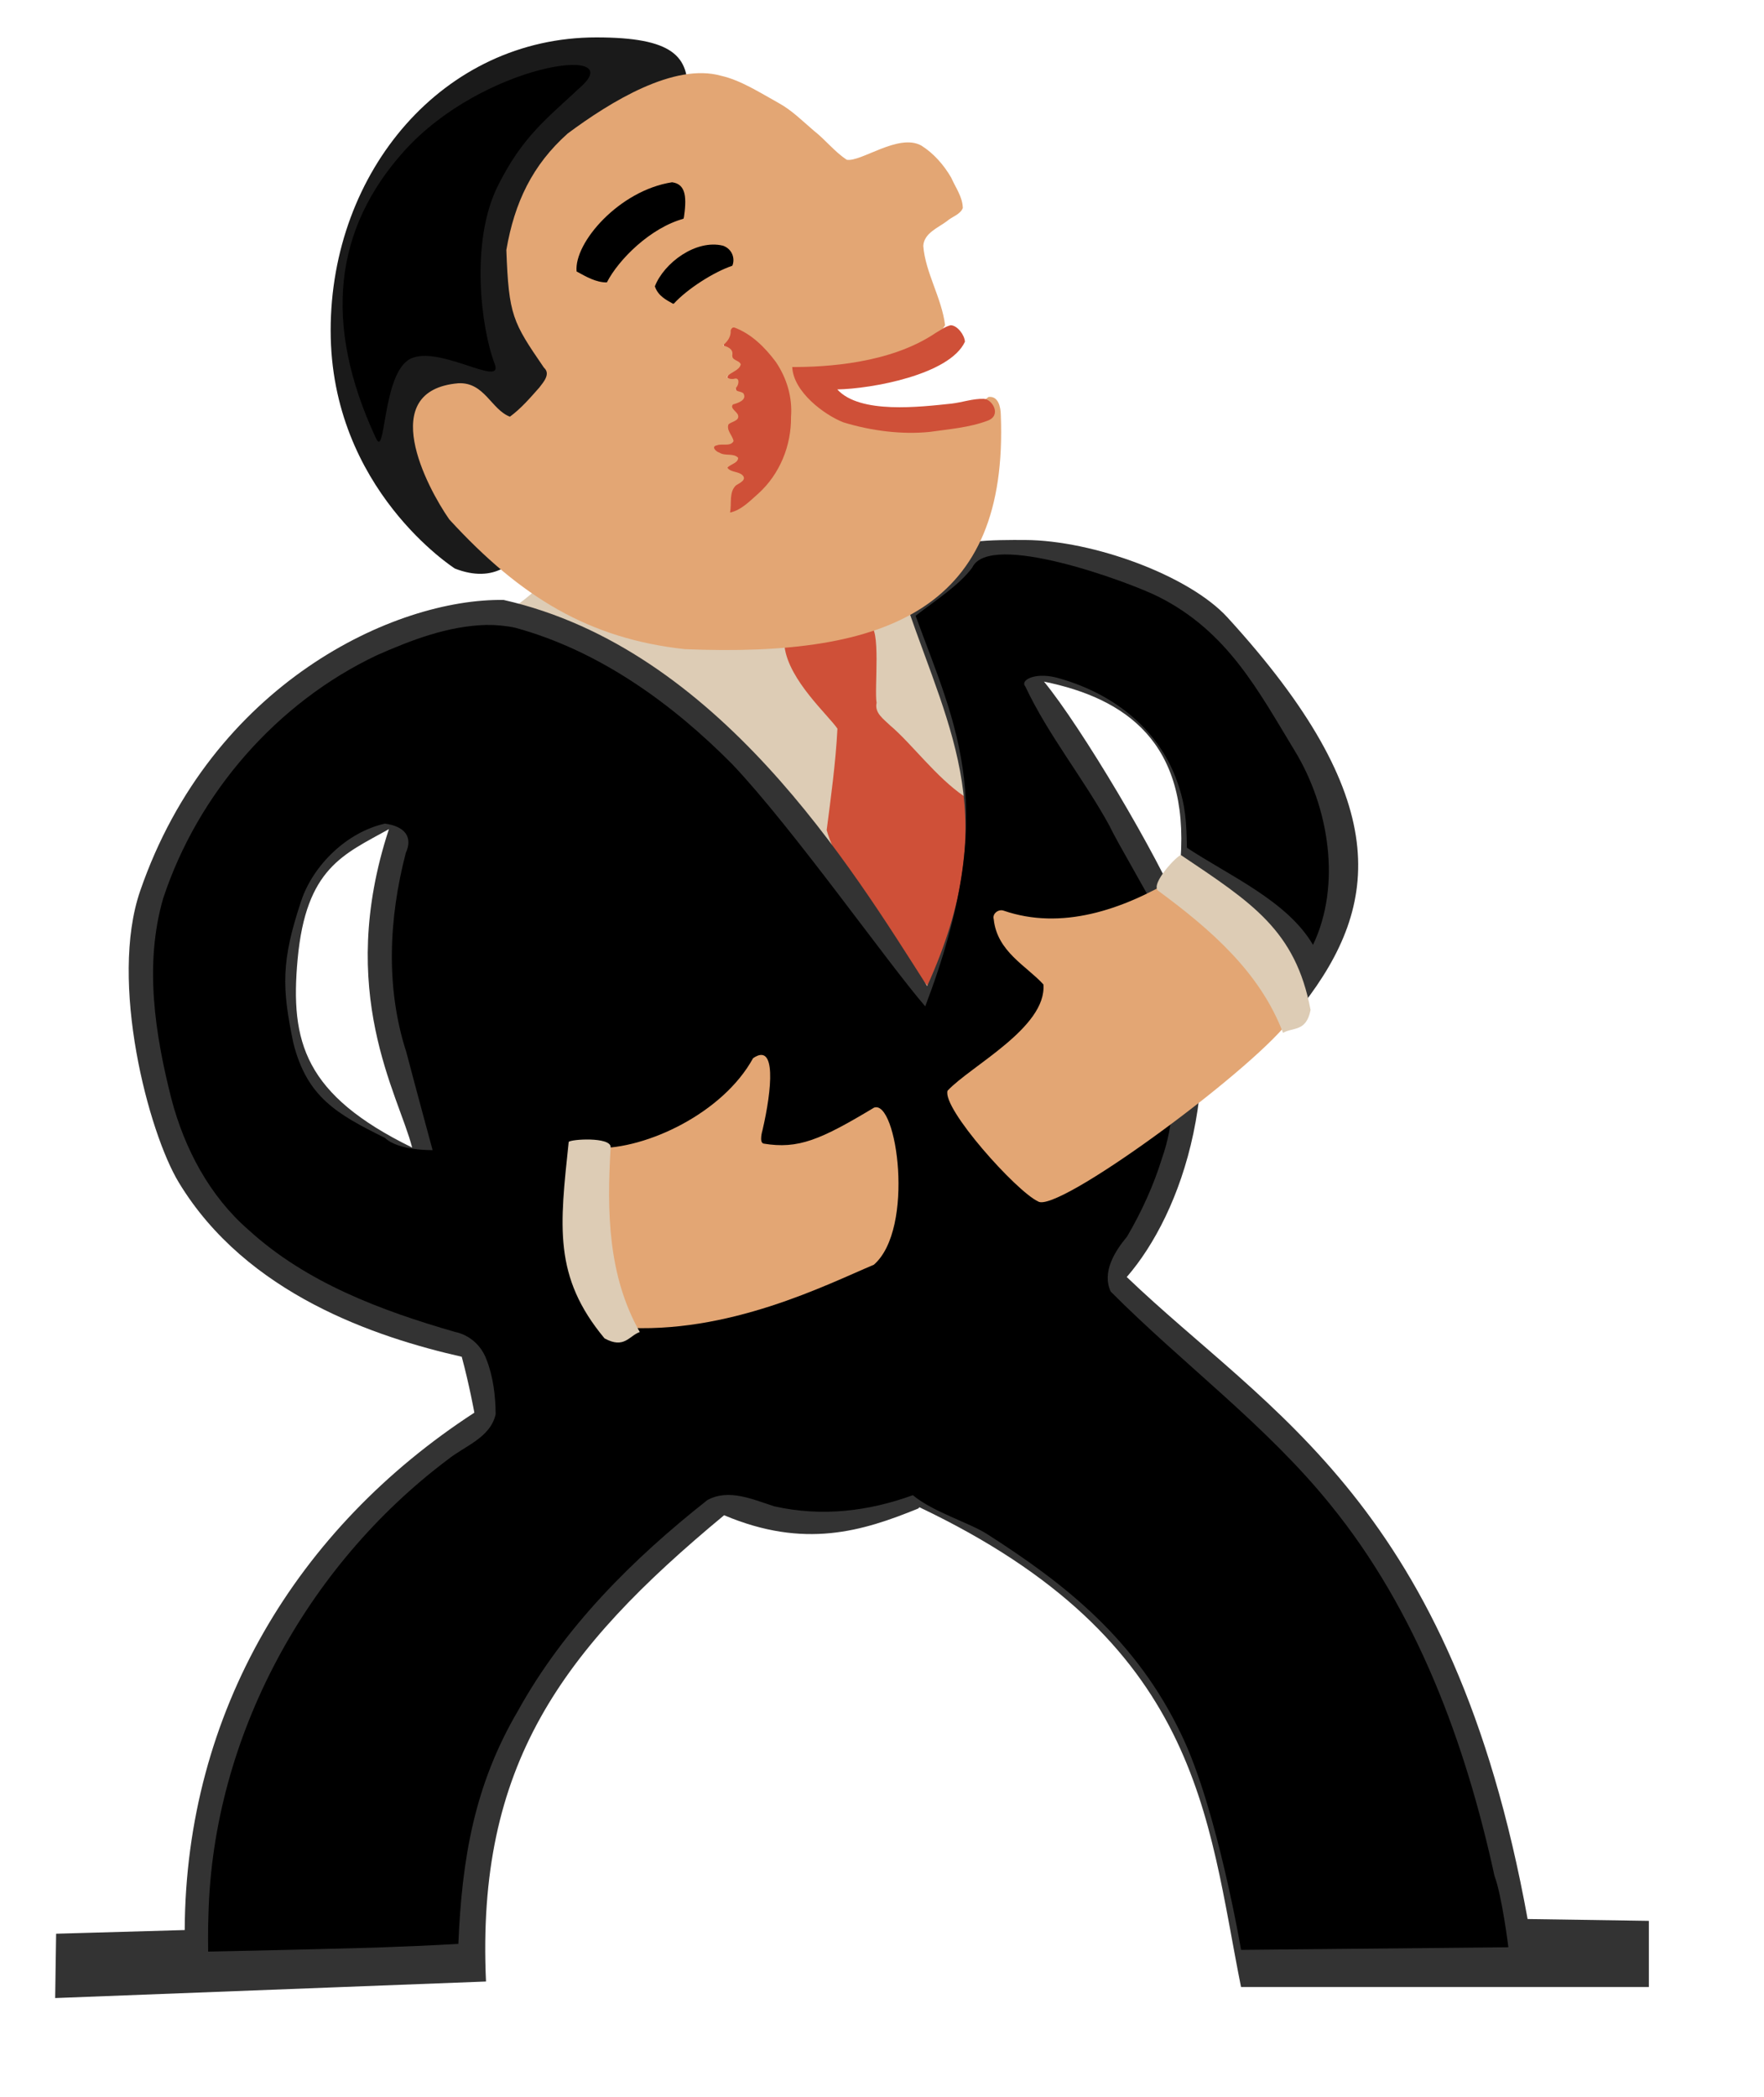
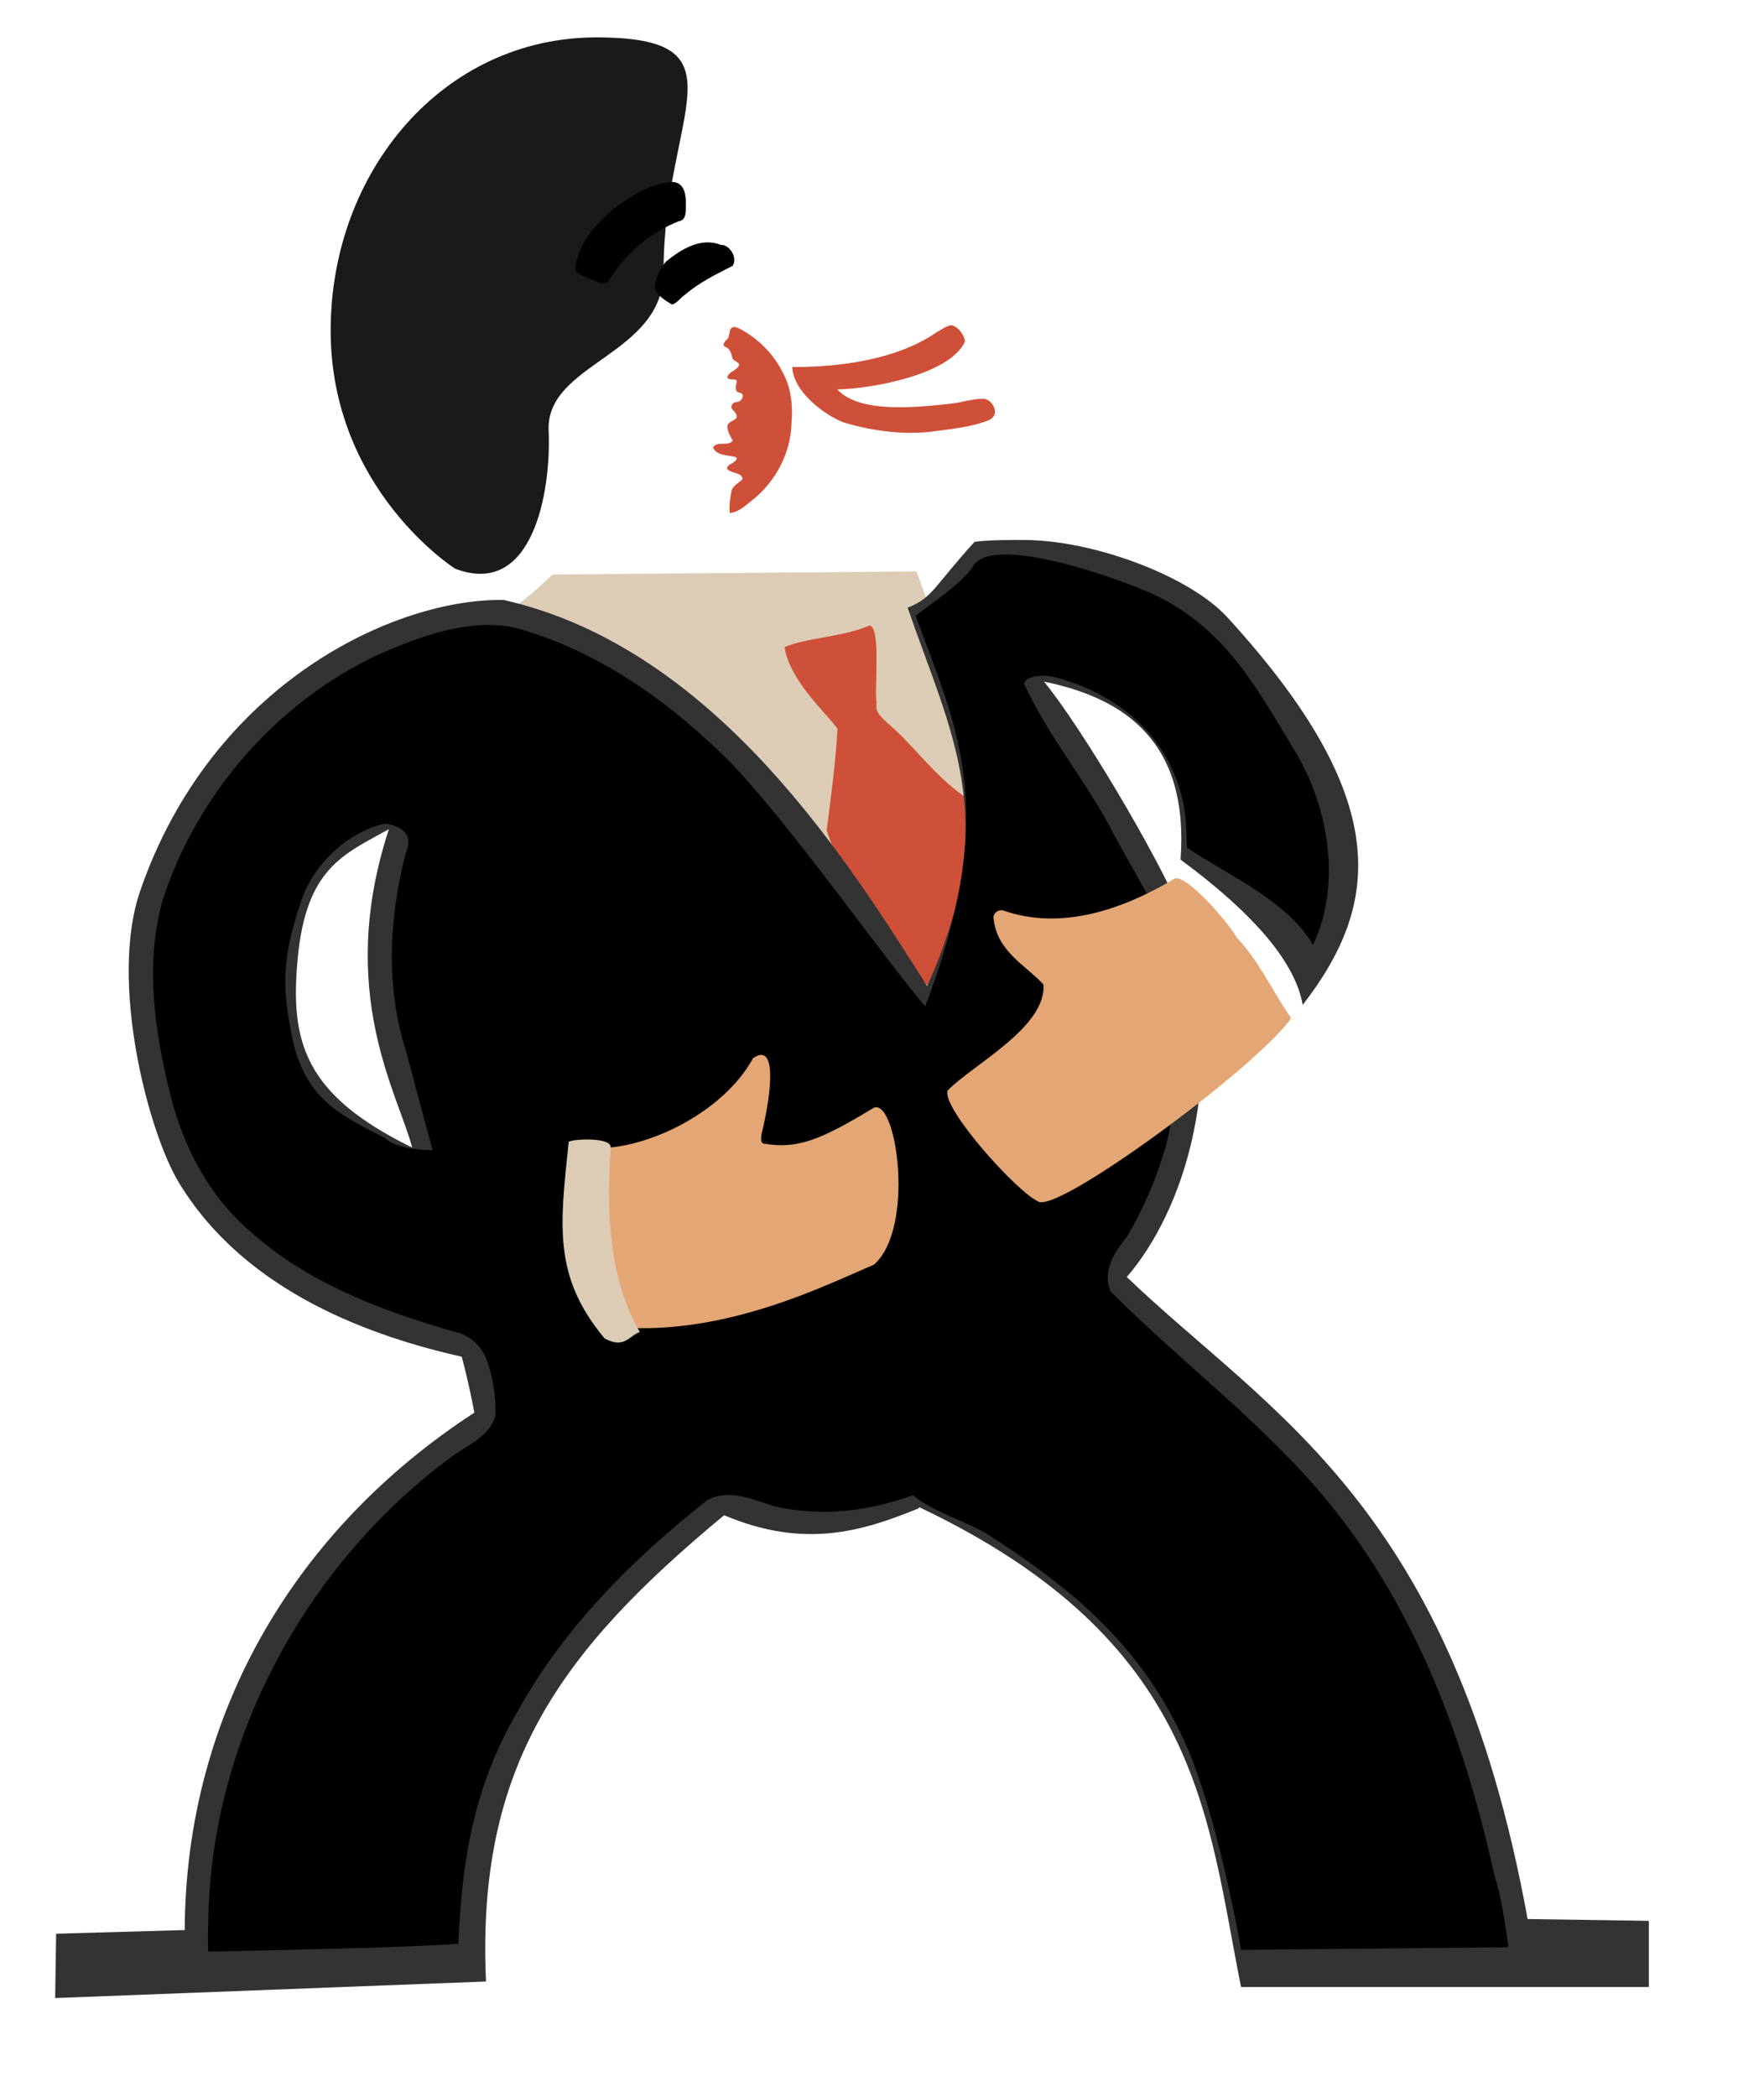
<svg xmlns="http://www.w3.org/2000/svg" xmlns:ns1="http://www.inkscape.org/namespaces/inkscape" xmlns:ns2="http://sodipodi.sourceforge.net/DTD/sodipodi-0.dtd" version="1.1" id="svg70069" viewBox="0 0 1166.999 1386.987" height="391.439mm" width="329.353mm" ns1:version="0.91 r13725" ns2:docname="LaughingMan_310450.svg">
  <ns2:namedview pagecolor="#ffffff" bordercolor="#666666" borderopacity="1" objecttolerance="10" gridtolerance="10" guidetolerance="10" ns1:pageopacity="0" ns1:pageshadow="2" ns1:window-width="1600" ns1:window-height="837" id="namedview15" showgrid="false" ns1:zoom="0.48161949" ns1:cx="583.49973" ns1:cy="693.49353" ns1:window-x="-8" ns1:window-y="-8" ns1:window-maximized="1" ns1:current-layer="svg70069" showguides="true" ns1:guide-bbox="true" />
  <defs id="defs70071" />
  <g id="g8216">
    <path ns1:connector-curvature="0" id="path8164" d="m 330.136,406.96 c 12.458,-4.153 35.298,-26.992 35.298,-26.992 l 240.854,-2.076 58.137,157.801 -39.45,141.19 c 0,0 -62.29,-43.603 -64.366,-51.908 -2.076,-8.305 -230.472,-218.014 -230.472,-218.014 z" style="fill:#ddccb5;fill-opacity:1;fill-rule:evenodd;stroke:none;stroke-width:1px;stroke-linecap:butt;stroke-linejoin:miter;stroke-opacity:1" />
    <path ns2:nodetypes="ccccccccccc" ns1:connector-curvature="0" id="path8157" d="m 574.909,413.74 c -17.136,7.58 -41.126,7.93 -55.835,14.204 2.958,22.103 28.974,45.125 34.944,53.968 -1.113,22.279 -4.509,46.866 -7.123,67.075 8.793,31.955 55.394,91.82 66.409,102.429 4.317,2.262 6.67,-3.931 8.156,-6.854 8.011,-18.848 12.899,-38.904 14.767,-59.29 2.167,-19.425 4.747,-39.091 1.694,-58.577 -18.742,-12.757 -34.797,-34.91 -49.076,-46.952 -4.186,-4.107 -10.428,-8.195 -8.92,-14.94 -1.677,-8.633 3.251,-51.392 -5.016,-51.064 z" style="color:#000000;clip-rule:nonzero;display:inline;overflow:visible;visibility:visible;opacity:1;isolation:auto;mix-blend-mode:normal;color-interpolation:sRGB;color-interpolation-filters:linearRGB;solid-color:#000000;solid-opacity:1;fill:#cf5038;fill-opacity:1;fill-rule:nonzero;stroke:none;stroke-width:3;stroke-linecap:round;stroke-linejoin:round;stroke-miterlimit:4;stroke-dasharray:none;stroke-dashoffset:0;stroke-opacity:1;color-rendering:auto;image-rendering:auto;shape-rendering:auto;text-rendering:auto;enable-background:accumulate" />
    <path ns2:nodetypes="sccccssccccccccccccccccccssccsc" ns1:connector-curvature="0" id="path8159" d="m 678.38,357.131 c -9.389,-0.058 -24.48,-0.088 -33.629,1.228 -26.327,28.694 -27.801,37.338 -44.298,43.504 28.667,83.24 62.678,140.425 12.93,250.314 -50.109,-78.48 -138.136,-223.218 -280.152,-255.387 -72.009,-1.183 -193.197,55.266 -240.5,192.438 -20.723,60.094 5.428,159.6 25.575,192.847 44.901,74.099 130.707,102.398 187.168,115.228 5.041,18.686 8.347,36.978 8.347,36.978 -117.316,76.191 -190.974,197.921 -191.62,342.169 l -85.072,2.43 -0.634,42.545 285.023,-10.945 c -6.505,-143.04 49.871,-219.124 157.527,-308.373 53.075,22.425 91.486,10.636 128.479,-4.467 l 0.717,-0.812 c 186.005,88.396 190.186,204.237 212.779,317.299 l 269.805,0 0,-43.754 -80.213,-1.215 C 960.792,995.062 839.665,934.832 745.425,844.566 c 36.29,-41.836 68.864,-131.263 36.853,-239.33 -16.724,-40.133 -67.094,-124.589 -91.606,-154.441 54.1,11.056 96.029,40.284 90.346,117.719 50.157,37.001 76.018,68.796 80.809,96.076 51.717,-66.702 60.016,-136.177 -49.772,-256.242 -25.388,-27.765 -88.886,-50.942 -133.676,-51.217 z m -421.087,191.23 c -35.438,107.939 6.438,175.469 15.368,210.591 -71.17,-34.871 -80.82,-69.665 -75.76,-124.597 5.567,-60.436 30.402,-69.226 60.392,-85.994 z" style="fill:#333333;fill-rule:evenodd;stroke:none;stroke-width:1px;stroke-linecap:butt;stroke-linejoin:miter;stroke-opacity:1" />
    <g transform="translate(-701.799,134.961)" id="g8143">
      <path style="color:#000000;clip-rule:nonzero;display:inline;overflow:visible;visibility:visible;opacity:1;isolation:auto;mix-blend-mode:normal;color-interpolation:sRGB;color-interpolation-filters:linearRGB;solid-color:#000000;solid-opacity:1;fill:#1a1a1a;fill-opacity:1;fill-rule:nonzero;stroke:none;stroke-width:3;stroke-linecap:round;stroke-linejoin:round;stroke-miterlimit:4;stroke-dasharray:none;stroke-dashoffset:0;stroke-opacity:1;color-rendering:auto;image-rendering:auto;shape-rendering:auto;text-rendering:auto;enable-background:accumulate" d="m 1140.78,44.698 c 0,55.674 -78.062,60.139 -76.033,105.229 1.805,40.118 -10.451,111.126 -61.976,91.141 0,0 -82.218,-52.254 -82.218,-157.463 0,-105.209 74.399,-193.826 175.756,-193.826 101.357,0 44.472,49.71 44.472,154.919 z" id="path8138" ns1:connector-curvature="0" ns2:nodetypes="ssssss" />
      <g id="g8131" transform="translate(-182.511,-252.333)">
        <path ns1:connector-curvature="0" id="path8125" d="m 1328.105,237.714 c -14.281,1.672 -27.166,9.473 -38.27,18.231 -11.845,10.026 -23.378,23.098 -24.868,39.193 0.905,4.342 6.544,4.794 9.76,6.816 3.59,1.091 8.631,4.787 12.044,1.549 10.634,-17.772 27.22,-32.203 46.602,-39.802 5.296,-0.733 4.591,-7.129 4.63,-11.016 0.258,-5.509 -0.631,-13.746 -7.407,-14.797 -0.821,-0.147 -1.658,-0.189 -2.491,-0.173 z" style="color:#000000;clip-rule:nonzero;display:inline;overflow:visible;visibility:visible;opacity:1;isolation:auto;mix-blend-mode:normal;color-interpolation:sRGB;color-interpolation-filters:linearRGB;solid-color:#000000;solid-opacity:1;fill:#000000;fill-opacity:1;fill-rule:nonzero;stroke:none;stroke-width:3;stroke-linecap:round;stroke-linejoin:round;stroke-miterlimit:4;stroke-dasharray:none;stroke-dashoffset:0;stroke-opacity:1;color-rendering:auto;image-rendering:auto;shape-rendering:auto;text-rendering:auto;enable-background:accumulate" />
        <path ns2:nodetypes="cccccccc" ns1:connector-curvature="0" id="path8127" d="m 1361.344,279.386 c -13.561,-5.437 -26.556,3.095 -36.2,10.759 -3.648,3.958 -7.193,10.921 -7.655,16.743 0.77,5.929 6.84,8.994 11.35,11.9 3.41,-0.826 5.668,-4.607 8.642,-6.491 9.381,-8.119 20.546,-13.514 31.495,-19.1 3.085,-4.779 -0.747,-11.981 -5.816,-13.679 -0.596,-0.127 -1.208,-0.144 -1.815,-0.133 z" style="color:#000000;clip-rule:nonzero;display:inline;overflow:visible;visibility:visible;opacity:1;isolation:auto;mix-blend-mode:normal;color-interpolation:sRGB;color-interpolation-filters:linearRGB;solid-color:#000000;solid-opacity:1;fill:#000000;fill-opacity:1;fill-rule:nonzero;stroke:none;stroke-width:3;stroke-linecap:round;stroke-linejoin:round;stroke-miterlimit:4;stroke-dasharray:none;stroke-dashoffset:0;stroke-opacity:1;color-rendering:auto;image-rendering:auto;shape-rendering:auto;text-rendering:auto;enable-background:accumulate" />
        <path ns1:connector-curvature="0" id="path8129" d="m 1369.726,333.639 c -4.032,0.633 -1.878,6.188 -4.611,8.357 -1.714,1.257 -3.462,4.373 -0.392,5.023 3.027,1.526 3.445,4.809 4.23,7.627 1.099,1.846 6.1,2.575 3.674,5.36 -1.942,2.64 -6.708,3.544 -7.111,7.014 1.351,2.584 7.103,-0.209 6.129,3.181 -0.662,2.414 -1.569,6.529 2.075,6.857 4.071,0.947 1.205,6.195 -1.916,6.164 -2.768,-0.063 -4.878,3.079 -2.665,5.219 1.657,1.76 4.288,4.773 1.052,6.543 -2.077,1.226 -5.361,2.351 -4.561,5.486 0.374,3.062 2.072,5.724 3.438,8.417 -3.353,3.904 -10.359,-0.121 -13.05,4.376 2.264,5.59 9.741,4.961 14.648,6.315 2.93,0.808 -1.037,3.759 -2.359,4.422 -1.746,0.547 -4.54,2.962 -1.895,4.374 2.697,2.142 8.733,1.526 9.174,5.747 -2.506,2.885 -6.911,4.411 -7.491,8.757 -0.93,4.474 -1.44,9.277 -1.052,13.745 5.999,-0.335 10.768,-5.318 15.4,-8.816 15.161,-12.229 24.985,-30.893 25.506,-50.463 0.986,-11.562 -0.189,-23.562 -5.919,-33.86 -6.184,-12.398 -16.676,-22.716 -28.978,-29.026 -1.056,-0.429 -2.17,-0.846 -3.328,-0.818 z" style="color:#000000;clip-rule:nonzero;display:inline;overflow:visible;visibility:visible;opacity:1;isolation:auto;mix-blend-mode:normal;color-interpolation:sRGB;color-interpolation-filters:linearRGB;solid-color:#000000;solid-opacity:1;fill:#cf5038;fill-opacity:1;fill-rule:nonzero;stroke:none;stroke-width:3;stroke-linecap:round;stroke-linejoin:round;stroke-miterlimit:4;stroke-dasharray:none;stroke-dashoffset:0;stroke-opacity:1;color-rendering:auto;image-rendering:auto;shape-rendering:auto;text-rendering:auto;enable-background:accumulate" />
-         <path ns2:nodetypes="ccccccccccccccccccccccccccccccccccccccccccccccccccccccccc" ns1:connector-curvature="0" id="path8121" d="m 1259.844,205.694 c -23.293,20.765 -35.163,45.587 -40.547,76.985 1.568,43.373 4.19,47.709 24.883,77.872 4.617,4.108 -0.384,9.607 -3.088,13.141 -6.026,6.794 -12.106,13.896 -19.444,19.257 -12.371,-4.708 -16.805,-22.943 -34.095,-22.108 -54.572,4.656 -21,68.582 -6.012,90.049 47.498,51.847 92.79,78.868 155.764,85.797 135.646,5.638 214.244,-27.423 209.094,-155.068 -0.102,-4.943 -1.569,-12.539 -8.127,-11.703 -29.199,23.558 -89.29,21.913 -121.763,-6.308 -2.504,-3.073 -4.978,-6.869 -5.979,-10.694 32.608,2.279 82.041,-3.253 99.021,-30.423 -2.221,-18.111 -13.155,-35.049 -14.43,-52.549 0.533,-8.429 9.79,-11.904 15.636,-16.302 3.285,-2.957 8.789,-4.34 10.507,-8.661 -0.083,-7.319 -4.859,-13.691 -7.71,-20.199 -4.879,-8.363 -11.569,-16.054 -19.82,-21.197 -15.148,-8.186 -39.758,11.097 -49.23,9.444 -8.077,-5.279 -14.097,-13.22 -21.717,-19.154 -7.6,-6.47 -14.637,-13.634 -23.499,-18.453 -12.354,-6.872 -25.081,-15.045 -37.931,-17.939 -30.941,-8.688 -72.814,16.881 -101.514,38.209 z m 69.105,32.219 c 9.63,1.276 9.628,10.925 7.698,24.085 -22.132,6.02 -43.156,27.09 -50.861,42.148 -7.236,0.067 -13.863,-3.876 -20.022,-7.248 -1.791,-19.097 28.364,-53.659 63.185,-58.986 z m 33.678,41.944 c 6.07,2.2 8.118,8.381 6.195,13.256 -12.176,4.079 -29.834,15.269 -38.959,25.315 -4.774,-2.709 -10.117,-5.206 -12.329,-11.684 6.02,-15.409 27.049,-31.263 45.093,-26.887 z m 7.323,54.04 c 11.406,4.172 20.476,13.241 27.6,22.806 7.29,10.701 11.076,23.487 10.068,36.396 0.234,18.936 -7.413,37.835 -21.619,50.695 -5.607,4.9 -11.19,10.919 -18.735,12.579 1.248,-5.843 -0.87,-13.504 3.959,-18.018 2.042,-1.363 7.402,-3.551 4.341,-6.659 -2.66,-2.725 -7.998,-1.824 -10.01,-5.013 1.947,-2.378 7.115,-2.999 7.085,-6.56 -3.177,-3.344 -8.65,-0.885 -12.408,-3.416 -2.27,-0.575 -5.735,-4.108 -1.589,-4.817 3.36,-1.358 8.981,1.049 10.957,-2.783 -0.572,-3.715 -4.91,-7.106 -3.323,-11.126 2.075,-1.83 7.408,-2.329 6.301,-5.981 -0.637,-2.469 -5.722,-4.666 -3.296,-7.185 3.089,-0.827 9.284,-2.818 6.945,-7.126 -1.264,-1.822 -6.892,-1.039 -4.738,-4.183 1.557,-1.592 2.385,-6.452 -1.104,-5.72 -1.361,0.513 -5.443,0.242 -4.972,-1.448 2.518,-3.04 8.099,-3.925 8.956,-8.037 -1.112,-2.916 -6.292,-2.412 -5.544,-6.361 0.563,-3.875 -3.302,-5.306 -6.301,-6.151 3.074,-2.489 5.47,-5.789 5.179,-9.912 0.289,-0.995 1.077,-2.112 2.249,-1.979 z" style="color:#000000;clip-rule:nonzero;display:inline;overflow:visible;visibility:visible;opacity:1;isolation:auto;mix-blend-mode:normal;color-interpolation:sRGB;color-interpolation-filters:linearRGB;solid-color:#000000;solid-opacity:1;fill:#e3a674;fill-opacity:1;fill-rule:nonzero;stroke:none;stroke-width:3;stroke-linecap:round;stroke-linejoin:round;stroke-miterlimit:4;stroke-dasharray:none;stroke-dashoffset:0;stroke-opacity:1;color-rendering:auto;image-rendering:auto;shape-rendering:auto;text-rendering:auto;enable-background:accumulate" />
        <path ns2:nodetypes="ccccccccccc" ns1:connector-curvature="0" id="path8123" d="m 1513.299,332.467 c -3.747,0.816 -6.824,3.336 -10.091,5.154 -30.081,20.344 -73.003,22.537 -94.784,22.489 0.752,16.484 21.259,31.668 33.872,36.59 18.474,5.652 38.825,8.194 57.08,6.303 12.656,-1.789 26.305,-2.876 38.205,-7.377 9.65,-3.469 3.231,-14.331 -2.504,-14.481 -7.237,-0.186 -14.153,2.339 -21.281,3.163 -20.585,2.157 -60.637,7.09 -75.561,-9.389 22.554,-0.414 74.265,-9.66 84.436,-31.522 -0.171,-4.34 -4.958,-10.82 -9.372,-10.929 z" style="color:#000000;clip-rule:nonzero;display:inline;overflow:visible;visibility:visible;opacity:1;isolation:auto;mix-blend-mode:normal;color-interpolation:sRGB;color-interpolation-filters:linearRGB;solid-color:#000000;solid-opacity:1;fill:#cf5038;fill-opacity:1;fill-rule:nonzero;stroke:none;stroke-width:3;stroke-linecap:round;stroke-linejoin:round;stroke-miterlimit:4;stroke-dasharray:none;stroke-dashoffset:0;stroke-opacity:1;color-rendering:auto;image-rendering:auto;shape-rendering:auto;text-rendering:auto;enable-background:accumulate" />
      </g>
-       <path style="fill:#000000;fill-rule:evenodd;stroke:none;stroke-width:1px;stroke-linecap:butt;stroke-linejoin:miter;stroke-opacity:1" d="m 1086.851,-78.303 c 29.238,-27.308 -65.88,-14.335 -117.701,43.267 -45.811,50.922 -54.331,113.417 -18.579,190.021 6.249,13.39 4.227,-39.041 20.67,-51.372 17.388,-13.041 64.349,19.056 57.828,2.09 -9.048,-23.542 -16.359,-80.849 2.09,-117.747 16.291,-32.582 31.814,-43.958 55.692,-66.259 z" id="path8141" ns1:connector-curvature="0" ns2:nodetypes="sssssss" />
    </g>
    <path ns2:nodetypes="ccccccccccccccccccccccsccccccccccccccccsscccccccsc" ns1:connector-curvature="0" id="path8183" d="m 643.185,375.398 c -8.478,11.448 -23.266,20.96 -37.467,31.841 26.827,73.496 56.397,126.973 6.388,258.323 -24.381,-28.104 -87.635,-117.973 -127.653,-160.131 -40.048,-40.406 -88.076,-75.057 -143.529,-90.258 -6.347,-1.366 -12.853,-1.953 -19.342,-1.869 -25.28,0.714 -49.197,9.882 -72.023,19.932 -66.395,31.333 -118.703,91.401 -141.666,161.084 -12.533,43.456 -5.382,89.547 5.518,132.484 8.646,32.891 25.236,64.292 51.182,86.748 38.17,34.815 87.622,53.245 136.35,67.307 9.627,1.973 17.396,8.908 20.816,18.059 4.546,11.465 6.03,24.156 6.158,36.338 -3.434,15.61 -20.48,21.029 -31.611,29.975 -93.665,70.335 -155.424,183.561 -158.394,300.91 -0.441,9.636 -0.205,24.569 -0.205,24.569 0,0 51.096,-0.976 111.201,-2.667 18.116,-0.641 36.251,-1.418 54.32,-2.428 2.342,-56.001 10.501,-104.961 39.445,-154.158 30.532,-55.237 76.109,-100.59 125.297,-139.371 14.248,-7.812 30.401,-0.253 44.375,4.158 31.456,7.023 62.238,3.26 91.575,-7.392 13.204,11.069 37.265,18.145 49.193,25.772 51.851,33.157 98.486,69.724 128.629,132.942 23.569,49.007 39.307,141.994 39.307,141.994 l 176.843,-1.712 c 0,0 -4.187,-33.855 -9.197,-47.28 -19.218,-87.934 -51.325,-175.25 -108.826,-245.777 -42.578,-52.577 -97.579,-92.877 -145.066,-140.598 -5.959,-12.991 2.733,-26.65 10.877,-36.451 9.471,-16.243 17.39,-33.426 22.938,-51.336 16.966,-48.594 -0.345,-83.391 -31.705,-108.133 10.466,-18.066 25.32,-49.936 29.406,-53.082 -4.804,-10.385 -27.439,-48.457 -32.238,-58.877 -17.26,-31.555 -40.438,-59.784 -55.768,-92.328 -3.549,-3.81 5.515,-9.473 20.142,-5.97 36.161,9.562 67.86,32.883 80.513,69.47 5.526,15.643 5.917,26.729 6.261,43.172 27.526,18.263 66.502,35.196 83.41,64.248 18.948,-39.696 10.556,-91.118 -11.956,-128.154 -24.327,-40.021 -44.43,-78.995 -90.181,-102.039 -19.695,-9.92 -111.916,-43.79 -123.315,-19.314 z m -388.552,169.314 c 12.973,1.704 18.707,8.683 13.836,19.36 -11.228,43.067 -13.48,89.09 0.353,131.787 5.634,21.558 17.371,64.775 17.371,64.775 0,0 -22.539,0.524 -31.498,-8.053 -32.002,-15.878 -51.65,-26.975 -60.655,-62.881 -7.601,-36.53 -8.082,-53.987 5.203,-93.838 7.972,-23.915 30.516,-45.629 55.39,-51.151 z" style="color:#000000;clip-rule:nonzero;display:inline;overflow:visible;visibility:visible;opacity:1;isolation:auto;mix-blend-mode:normal;color-interpolation:sRGB;color-interpolation-filters:linearRGB;solid-color:#000000;solid-opacity:1;fill:#000000;fill-opacity:1;fill-rule:nonzero;stroke:none;stroke-width:3;stroke-linecap:round;stroke-linejoin:round;stroke-miterlimit:4;stroke-dasharray:none;stroke-dashoffset:0;stroke-opacity:1;color-rendering:auto;image-rendering:auto;shape-rendering:auto;text-rendering:auto;enable-background:accumulate" />
    <path ns2:nodetypes="cccccccc" ns1:connector-curvature="0" id="path8153" d="m 498.19,699.86 c -19.802,36.124 -70.267,60.213 -103.911,59.45 7.169,36.965 16.489,118.59 16.489,118.59 71,5.001 136.62,-28.583 167.339,-41.463 27.314,-23.74 15.332,-109.492 0.115,-103.882 -35.453,21.31 -50.161,27.559 -73.001,23.779 -3.259,-0.664 -0.805,-8.756 -0.805,-8.756 6.391,-27.48 9.176,-58.463 -6.226,-47.718 z" style="color:#000000;clip-rule:nonzero;display:inline;overflow:visible;visibility:visible;opacity:1;isolation:auto;mix-blend-mode:normal;color-interpolation:sRGB;color-interpolation-filters:linearRGB;solid-color:#000000;solid-opacity:1;fill:#e3a674;fill-opacity:1;fill-rule:nonzero;stroke:none;stroke-width:3;stroke-linecap:round;stroke-linejoin:round;stroke-miterlimit:4;stroke-dasharray:none;stroke-dashoffset:0;stroke-opacity:1;color-rendering:auto;image-rendering:auto;shape-rendering:auto;text-rendering:auto;enable-background:accumulate" />
    <path ns2:nodetypes="cccccccccc" ns1:connector-curvature="0" id="path8155" d="m 777.237,580.979 c -35.039,20.923 -75.107,34.374 -113.2,21.311 -3.386,-1.28 -7.686,1.894 -6.633,5.595 2.234,21.54 21.749,30.916 32.877,43.184 2.309,28.422 -48.208,53.938 -63.422,70.283 -3.596,11.802 45.381,66.459 59.832,73.187 12,8.669 137.707,-83.503 165.564,-118.524 1.075,-1.272 2.396,-3.049 0.702,-4.447 -11.716,-17.044 -20.294,-36.35 -34.699,-51.451 -6.901,-11.693 -33.214,-41.464 -41.021,-39.138 z" style="color:#000000;clip-rule:nonzero;display:inline;overflow:visible;visibility:visible;opacity:1;isolation:auto;mix-blend-mode:normal;color-interpolation:sRGB;color-interpolation-filters:linearRGB;solid-color:#000000;solid-opacity:1;fill:#e3a674;fill-opacity:1;fill-rule:nonzero;stroke:none;stroke-width:3;stroke-linecap:round;stroke-linejoin:round;stroke-miterlimit:4;stroke-dasharray:none;stroke-dashoffset:0;stroke-opacity:1;color-rendering:auto;image-rendering:auto;shape-rendering:auto;text-rendering:auto;enable-background:accumulate" />
-     <path ns2:nodetypes="ccccc" ns1:connector-curvature="0" id="path8166" d="m 766.153,589.055 c -5.299,-4.549 13.063,-23.862 15.168,-23.511 46.906,31.516 75.773,49.742 85.701,102.387 -2.847,14.718 -11.739,11.299 -18.202,15.168 -15.259,-39.956 -47.414,-68.084 -82.668,-94.044 z" style="fill:#ddccb5;fill-opacity:1;fill-rule:evenodd;stroke:none;stroke-width:1px;stroke-linecap:butt;stroke-linejoin:miter;stroke-opacity:1" />
    <path ns2:nodetypes="ccccc" ns1:connector-curvature="0" id="path8166-1" d="m 403.999,758.607 c -0.099,-6.905 -26.691,-5.195 -27.77,-3.374 -5.845,55.58 -10.34,89.043 23.726,129.928 13.125,7.161 16.197,-1.757 23.308,-4.214 -20.908,-36.895 -21.91,-79.128 -19.263,-122.34 z" style="fill:#ddccb5;fill-opacity:1;fill-rule:evenodd;stroke:none;stroke-width:1px;stroke-linecap:butt;stroke-linejoin:miter;stroke-opacity:1" />
  </g>
</svg>